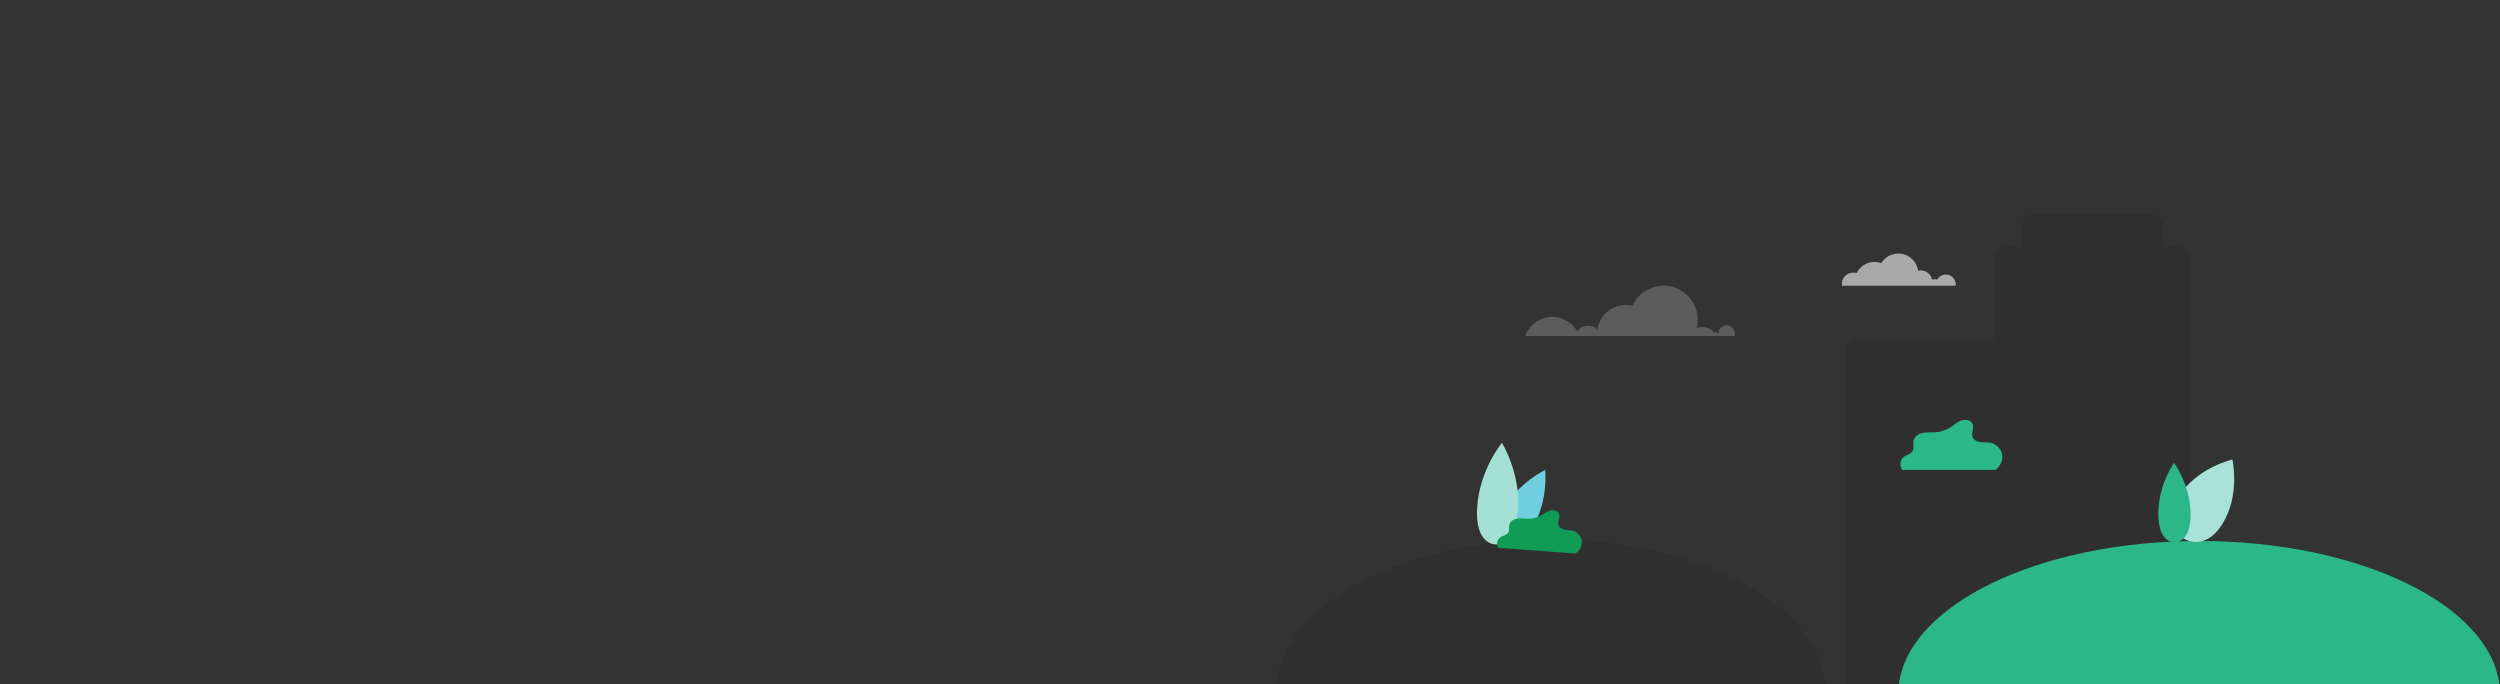
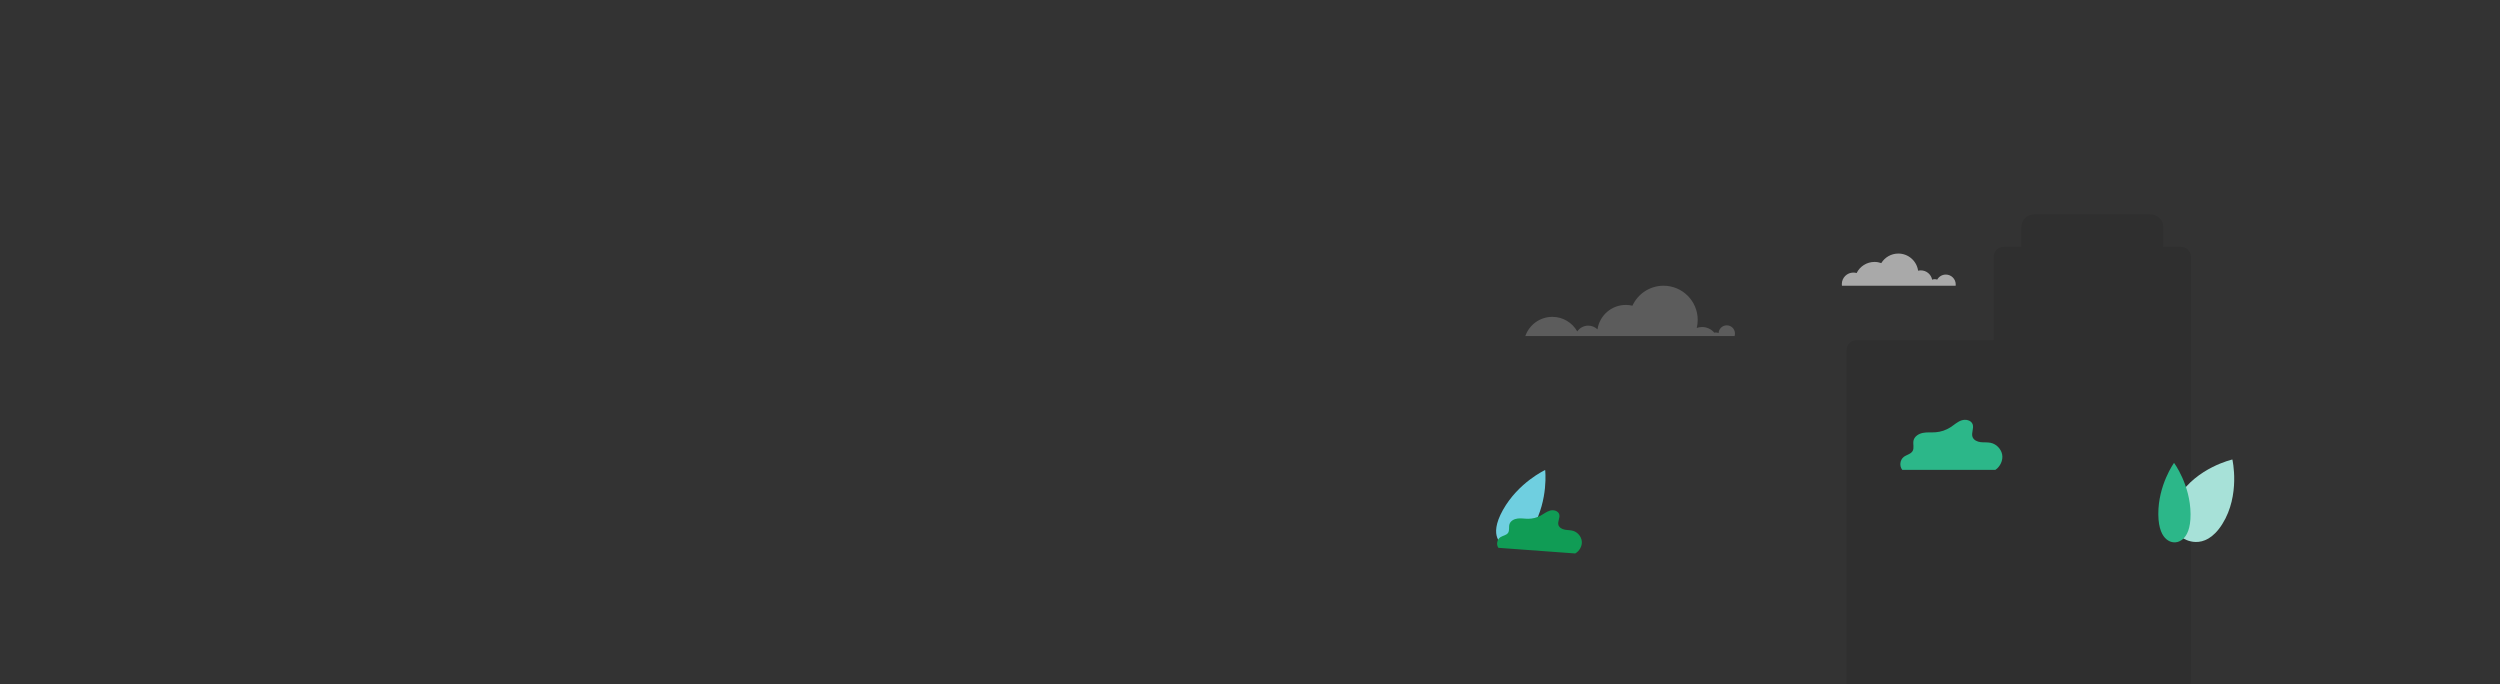
<svg xmlns="http://www.w3.org/2000/svg" width="1469px" height="402px" viewBox="0 0 1469 402" version="1.1">
  <rect x="0" y="0" width="1469" height="402" fill="#333333" stroke="none" />
  <title>treats-download</title>
  <g id="treats-download" stroke="none" stroke-width="1" fill="none" fill-rule="evenodd">
    <g id="newsletter-bg" transform="translate(750, 126)" fill-rule="nonzero">
      <path d="M521.13,7.465 C521.13,3.342 517.837,0 513.773,0 L445.109,0 L444.886,0 C443.034,0 441.354,0.769 440.086,2.021 C438.652,3.383 437.752,5.315 437.752,7.465 L437.752,7.722 L437.752,19.061 L427.39,19.061 C424.123,19.061 421.474,21.709 421.474,24.976 L421.474,73.89 L421.474,73.89 L340.962,73.89 C337.695,73.89 335.047,76.538 335.047,79.805 L335.047,275.855 L335.047,275.855 L363.453,275.855 L421.474,275.855 L426.227,275.855 L457.592,275.855 L537.408,275.855 L537.408,24.976 C537.408,21.709 534.76,19.061 531.493,19.061 L521.13,19.061 L521.13,19.061 L521.13,7.465 Z" id="Fill-3" fill="#000000" opacity="0.084" />
      <path d="M162.152,60.184 C168.438,60.184 173.918,63.635 176.8,68.744 C178.212,66.693 180.575,65.349 183.252,65.349 C185.366,65.349 187.282,66.186 188.69,67.547 C189.868,59.419 196.865,53.175 205.322,53.175 C206.665,53.175 207.971,53.333 209.223,53.63 C212.389,46.705 219.379,41.893 227.494,41.893 C238.584,41.893 247.576,50.883 247.576,61.974 C247.576,63.6 247.383,65.181 247.018,66.695 C248,66.345 249.056,66.155 250.158,66.155 C253.025,66.155 255.591,67.441 257.311,69.468 C257.599,69.397 257.902,69.359 258.213,69.359 C258.795,69.359 259.347,69.491 259.841,69.725 C259.974,67.184 262.075,65.164 264.65,65.164 C267.311,65.164 269.467,67.32 269.467,69.98 C269.467,70.495 269.385,70.993 269.236,71.458 L261.62,71.458 L260.065,71.458 L258.607,71.458 L254.805,71.458 L245.198,71.458 L241.709,71.458 L222.064,71.458 L209.789,71.458 L190.889,71.458 L188.578,71.458 L178.027,71.458 L175.615,71.458 L146.277,71.458 C148.564,64.895 154.807,60.184 162.152,60.184" id="Fill-1" fill="#FFFFFF" opacity="0.2" />
      <path d="M339.042,34.163 C339.705,34.163 340.345,34.258 340.95,34.435 C342.868,30.569 346.858,27.911 351.471,27.911 C352.864,27.911 354.201,28.153 355.44,28.598 C357.502,25.233 361.216,22.988 365.455,22.988 C371.378,22.988 376.276,27.37 377.077,33.065 C377.588,32.941 378.123,32.876 378.673,32.876 C381.976,32.876 384.728,35.234 385.333,38.357 C385.805,38.152 386.326,38.039 386.873,38.039 C387.373,38.039 387.851,38.134 388.291,38.307 C389.286,36.534 391.186,35.336 393.365,35.336 C396.577,35.336 399.181,37.937 399.181,41.145 C399.181,41.404 399.164,41.659 399.131,41.91 L390.748,41.91 L387.6,41.91 L385.074,41.91 L382.997,41.91 L374.718,41.91 L372.271,41.91 L362.986,41.91 L356.193,41.91 L345.759,41.91 L339.957,41.91 L332.326,41.91 C332.28,41.594 332.256,41.271 332.256,40.941 C332.256,37.198 335.295,34.163 339.042,34.163" id="Fill-1" fill="#FFFFFF" opacity="0.581" />
-       <path d="M365.747,276.534 C371.248,229.312 448.142,191.881 542.206,191.881 C636.272,191.881 713.165,229.312 718.666,276.534 L365.747,276.534 Z" id="Fill-6" fill="#2CB789" />
-       <path d="M0,275.653 C5.028,228.432 75.311,191 161.289,191 C247.267,191 317.551,228.432 322.578,275.653 L0,275.653 Z" id="Fill-9" fill="#000000" opacity="0.08" />
      <path d="M157.935,150.177 C157.935,150.177 159.987,167.294 150.875,183.55 C141.763,199.805 133.274,194.171 133.274,194.171 C133.274,194.171 124.011,189.917 133.123,173.662 C142.235,157.406 157.935,150.177 157.935,150.177" id="Fill-14" fill="#6FCFE0" />
-       <path d="M132.531,134.212 C132.531,134.212 119.43,149.939 117.98,171.994 C116.53,194.049 128.606,193.901 128.606,193.901 C128.606,193.901 140.559,195.626 142.009,173.571 C143.459,151.517 132.531,134.212 132.531,134.212" id="Fill-18" fill="#A5E0D4" />
      <path d="M561.744,143.999 C561.744,143.999 566.563,164.84 555.842,181.917 C545.122,198.993 532.729,190.213 532.729,190.213 C532.729,190.213 519.428,182.885 530.148,165.809 C540.868,148.733 561.744,143.999 561.744,143.999" id="Fill-16" fill="#A7E1D8" />
      <path d="M527.468,145.977 C527.468,145.977 518.093,158.973 518.226,176.23 C518.36,193.488 527.829,192.684 527.829,192.684 C527.829,192.684 537.309,193.344 537.176,176.087 C537.042,158.829 527.468,145.977 527.468,145.977" id="Fill-20" fill="#2CB789" />
      <path d="M175.611,199.214 C178.068,197.829 179.788,194.808 179.462,192.007 C179.137,189.207 177.013,186.698 174.303,185.913 C172.735,185.459 171.06,185.547 169.458,185.233 C167.856,184.918 166.182,184.022 165.724,182.455 C165.134,180.433 166.806,178.257 166.21,176.236 C165.61,174.201 162.966,173.458 160.913,174 C158.859,174.542 157.168,175.953 155.302,176.966 C153.068,178.177 150.532,178.826 147.991,178.834 C145.916,178.842 143.836,178.431 141.775,178.679 C139.716,178.928 137.557,180.059 136.955,182.044 C136.456,183.691 137.1,185.647 136.155,187.085 C135.188,188.553 133.103,188.692 131.633,189.658 C129.656,190.957 129.086,193.972 130.452,195.902 L175.611,199.214 Z" id="Fill-22" fill="#109C55" />
      <path d="M422.47,150.106 C425.307,148.219 427.111,144.429 426.472,141.085 C425.832,137.74 423.051,134.906 419.718,134.2 C417.789,133.792 415.78,134.046 413.822,133.809 C411.864,133.572 409.769,132.64 409.08,130.793 C408.189,128.409 410.011,125.641 409.114,123.259 C408.211,120.861 404.96,120.2 402.536,121.034 C400.111,121.868 398.198,123.718 396.04,125.102 C393.457,126.759 390.459,127.764 387.399,127.998 C384.901,128.191 382.359,127.88 379.899,128.361 C377.44,128.843 374.94,130.396 374.391,132.84 C373.936,134.867 374.884,137.167 373.873,138.982 C372.839,140.836 370.339,141.188 368.655,142.481 C366.389,144.219 365.968,147.902 367.784,150.106 L422.47,150.106 Z" id="Fill-24" fill="#2CB789" />
    </g>
  </g>
</svg>